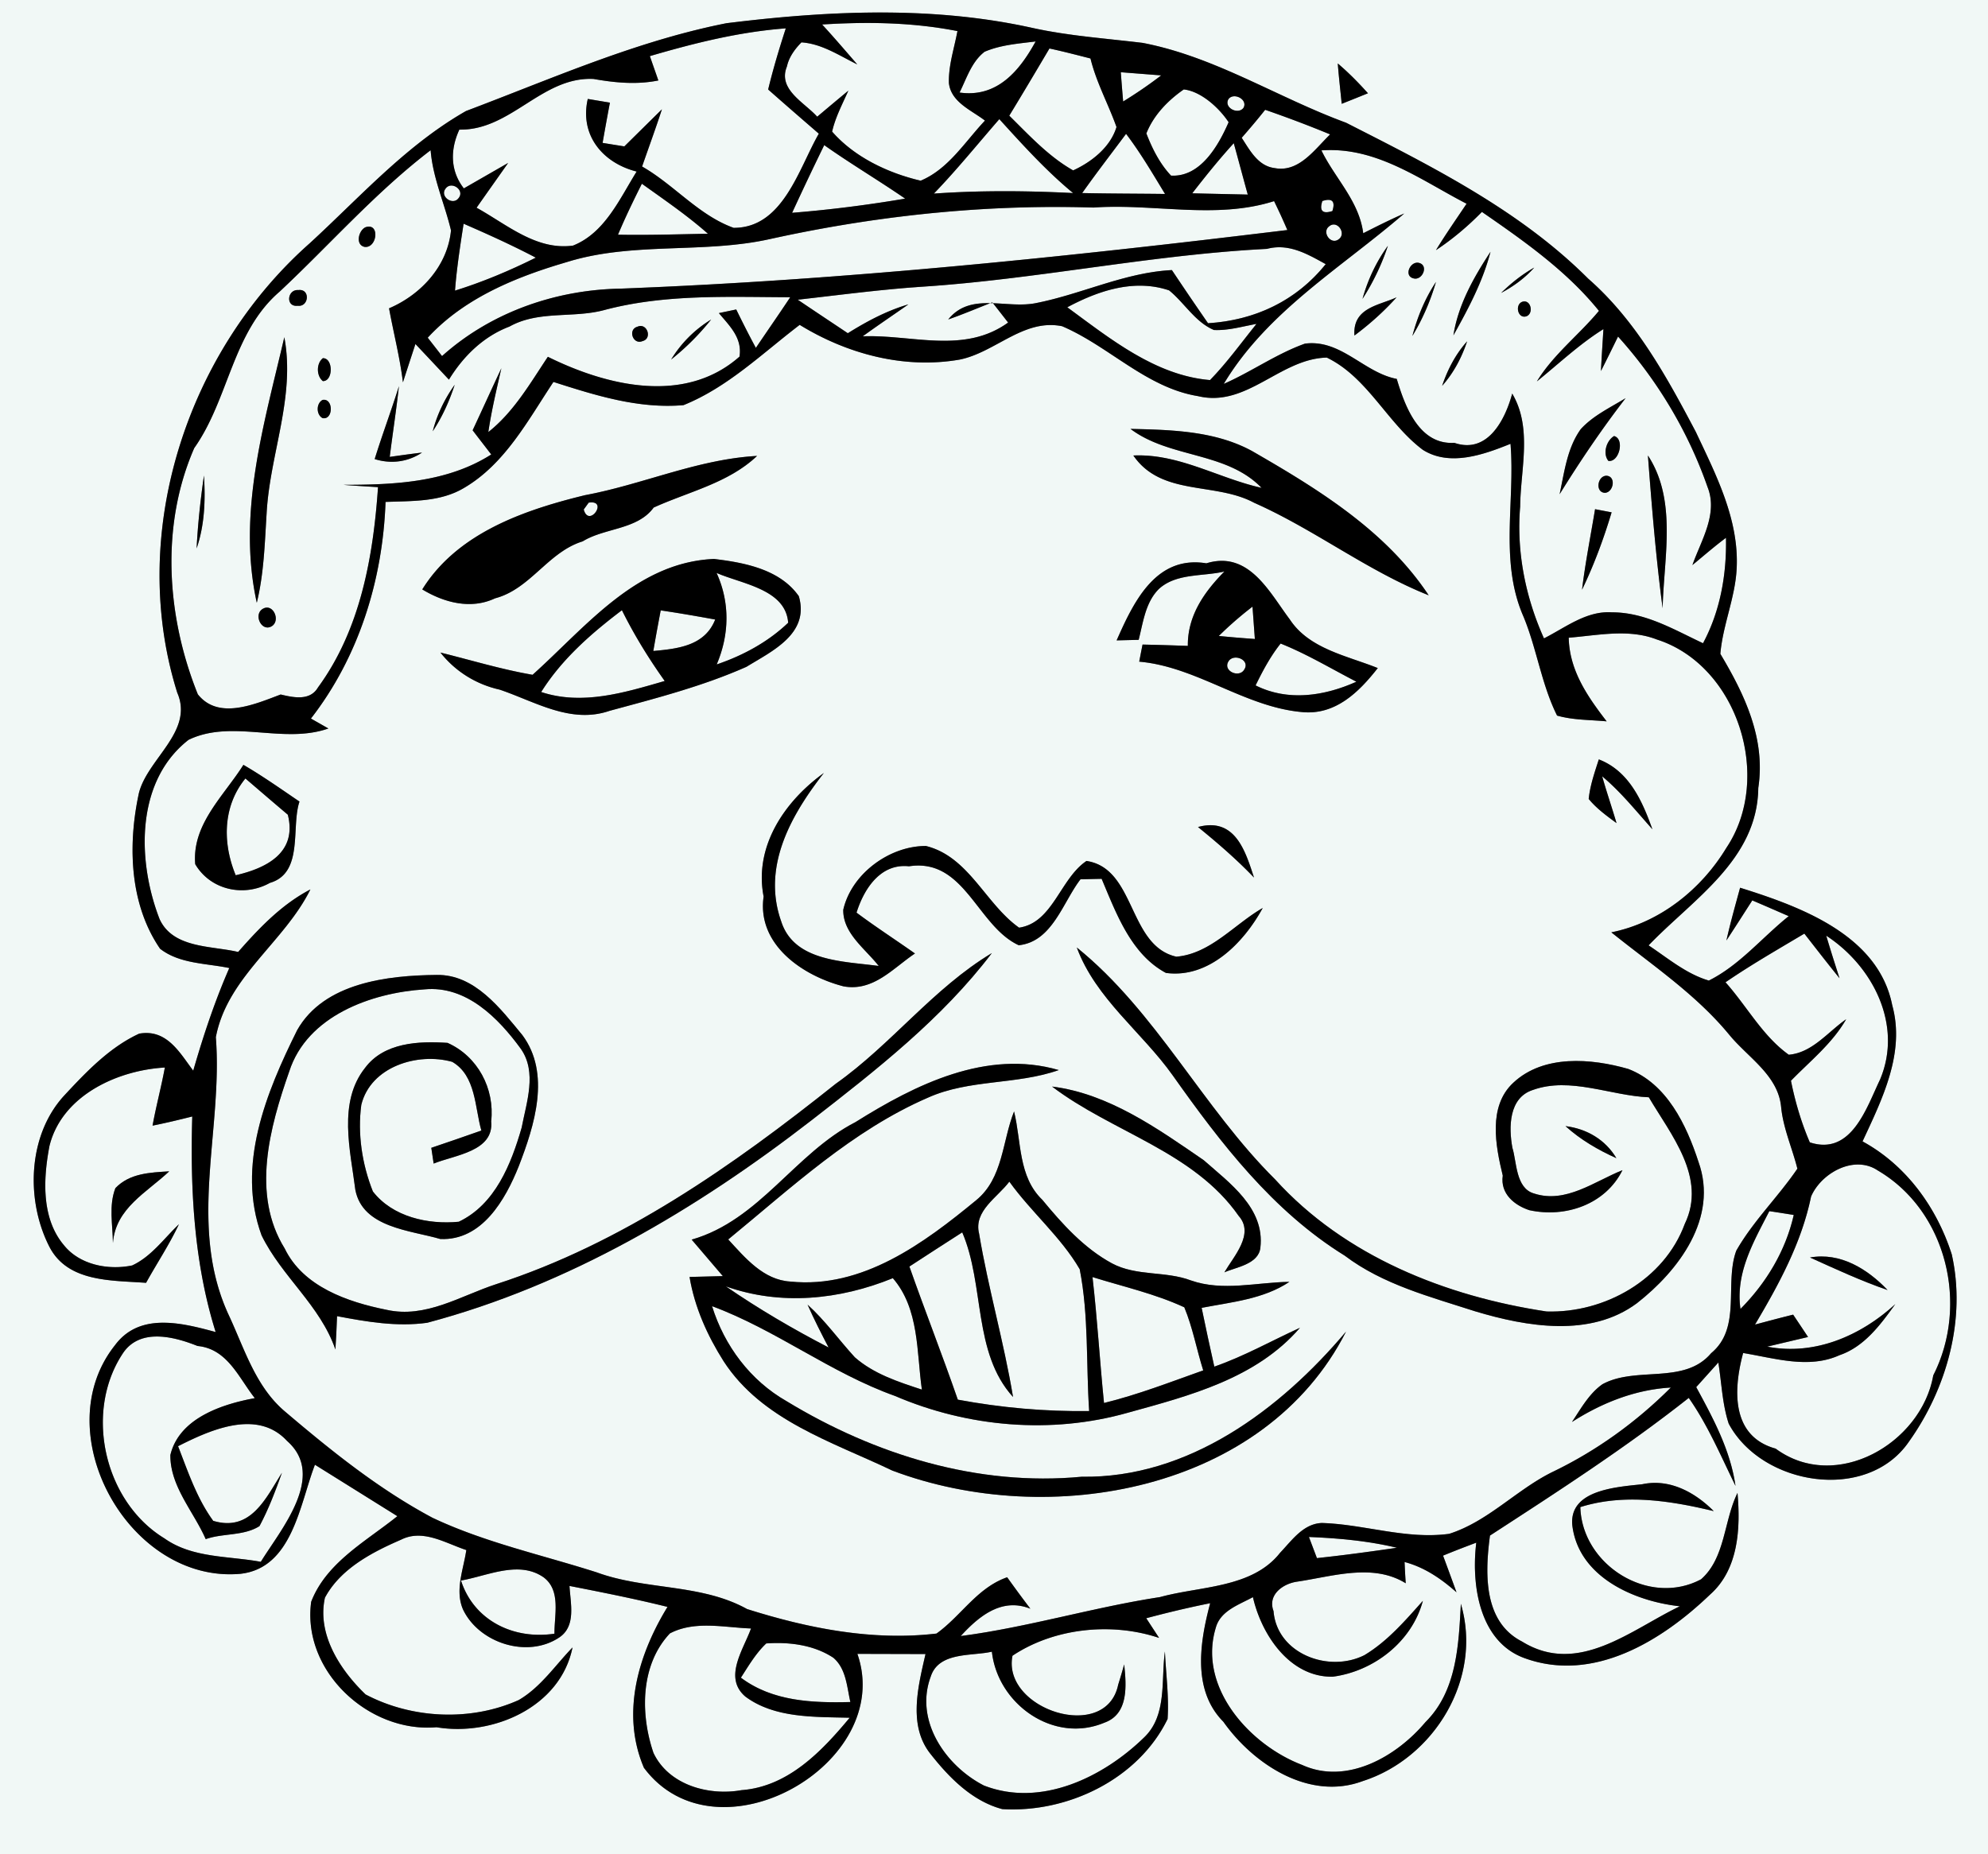
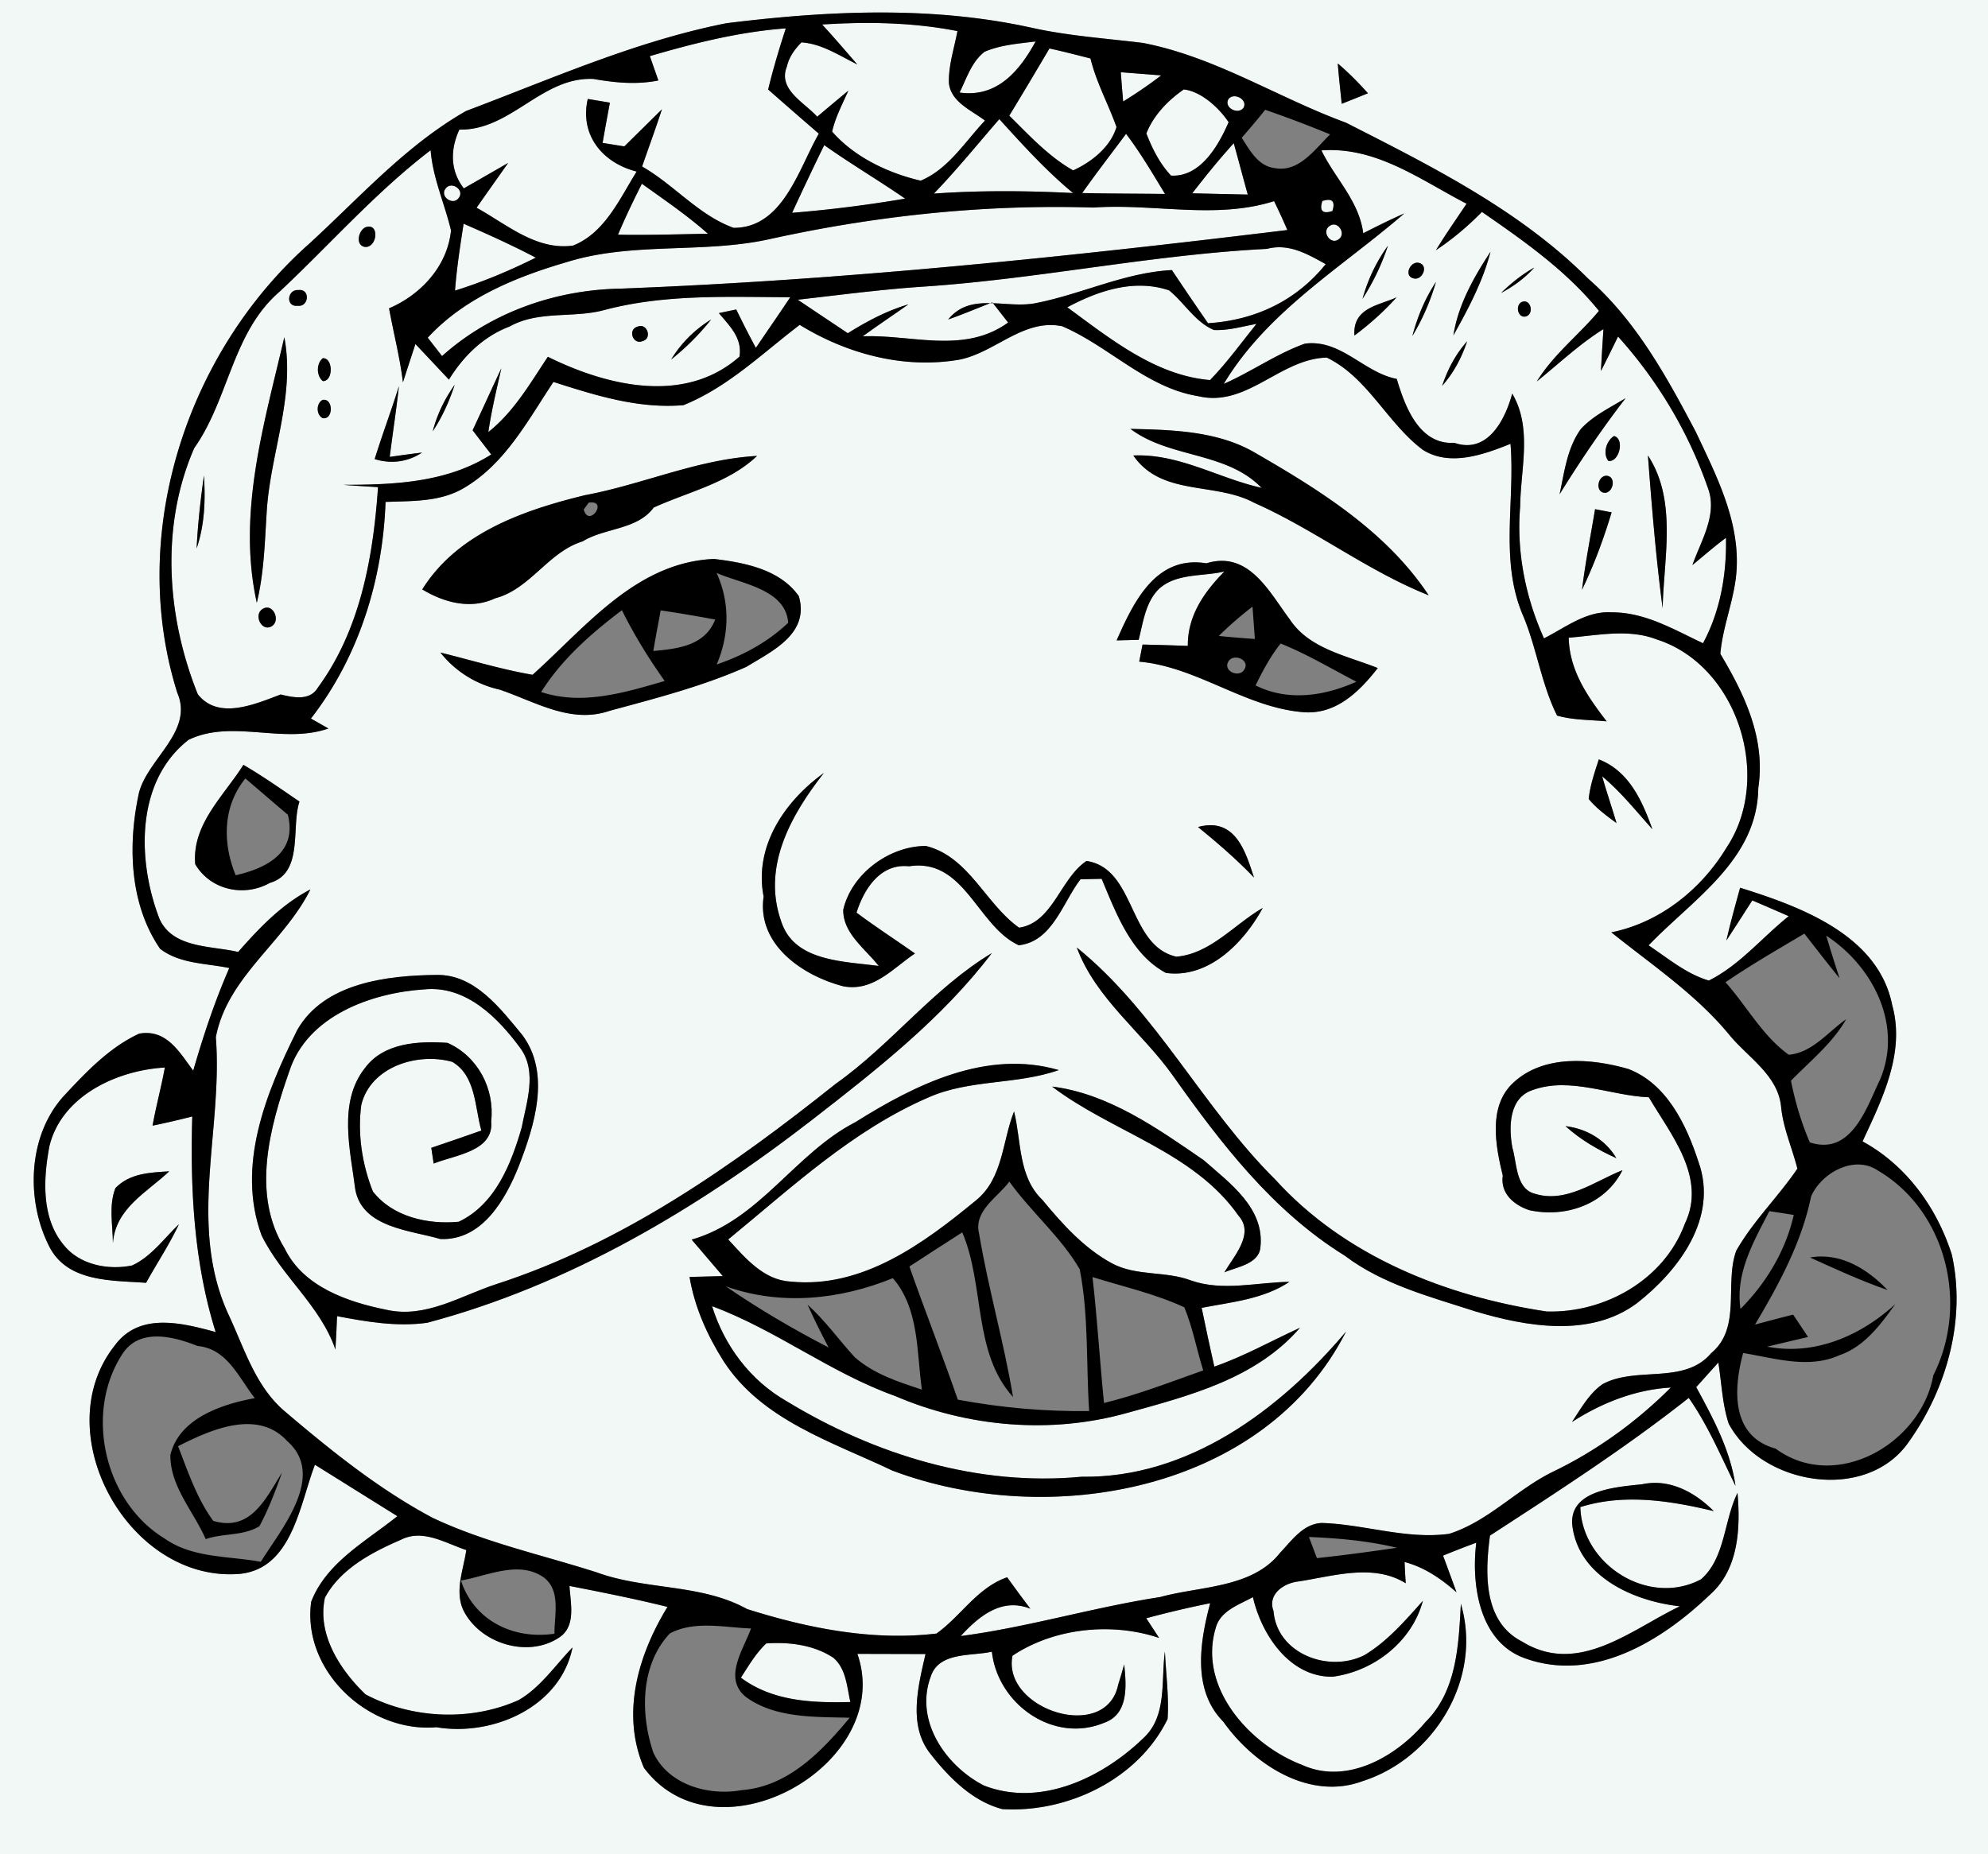
<svg xmlns="http://www.w3.org/2000/svg" viewBox="0 0 328 306">
  <rect x="0" y="0" width="328" height="306" fill="#808080" stroke="none" />
  <g fill="#f1f8f6">
    <path d="M0 0h328v306H0V0m119.86 3.83c-14.9 2.94-28.83 9.16-42.97 14.49-9.88 5.63-17.48 14.2-25.76 21.8C30.78 58.1 21.01 88.08 29.24 114.3c2.8 6.42-4.93 10.91-6.33 16.61-1.83 8.46-1.58 18.26 3.5 25.66 3.22 2.51 7.64 2.39 11.42 3.18-2.4 5.49-4.29 11.18-5.95 16.94-2.23-2.96-4.35-6.92-8.92-6.11-4.85 2.24-8.67 6.24-12.26 10.1-6.15 6.55-6.5 17.42-2.52 25.13 3.06 5.83 10.27 5.47 15.92 5.89 1.79-3.24 3.85-6.32 5.42-9.67-2.47 2.36-4.55 5.33-7.71 6.8-3.94.82-8.69-.09-11.29-3.37-3.74-4.46-3.38-10.99-2.36-16.35 2.05-8.3 11.16-12.49 19.04-12.94-.59 3.22-1.45 6.37-2.03 9.59 2.19-.44 4.37-.96 6.55-1.51-.35 11.93.27 24.12 3.86 35.57-5.48-1.48-12.51-3.33-16.59 2.15-11.53 14.45 2.34 39.4 20.68 37.75 8.58-.95 9.79-11.51 12.29-18 4.54 2.83 9.07 5.66 13.6 8.49-5.16 4.15-11.72 7.64-14.22 14.13-1.54 11.41 9.48 21.67 20.68 20.7 9.28 1.55 20.46-3.32 22.44-13.17-2.87 2.97-5.24 6.56-8.87 8.68-7.91 3.56-17.63 3.11-25.27-.92-4.17-4-8.05-9.9-6.71-15.97 2.55-4.77 7.77-7.5 12.58-9.58 3.61-1.81 7.33.6 10.75 1.72-.47 3.2-1.92 6.62-.55 9.8 2.66 5.58 10.65 8.12 15.87 4.63 2.85-1.89 1.85-5.66 1.7-8.51 5.41 1.06 10.82 2.13 16.17 3.46-4.82 7.87-7.72 17.57-3.89 26.55 12.01 16.1 41.51-.67 35.22-18.8l11.24.03c-1.21 5.32-2.92 11.79.82 16.48 3.07 3.91 6.89 7.8 11.84 9.11 10.78.66 22.46-4.94 27.28-14.87.25-3.72-.28-7.44-.44-11.14-.66 4.8.39 10.55-3.45 14.2-6.73 6.55-17 11.58-26.41 7.92-6.29-3.22-11.5-10.7-8.77-18 1.35-4.13 6.84-3.32 10.08-4.09.96 8.7 10.23 15.24 18.58 11.71 4.02-1.44 3.61-6.17 3.25-9.61-.31 1.12-.64 2.24-.99 3.35-2 9.66-19.21 4.08-17.44-4.78 6.86-4.58 16.36-5.57 24.19-2.94-.71-1.09-1.42-2.17-2.12-3.25 3.49-.93 7-1.77 10.55-2.48-1.71 6.41-3 14.35 2.17 19.56 4.96 7.01 14.16 13.09 22.99 9.8 11.8-3.78 19.83-16.92 16.2-29.26-.37 6.81-.66 14.37-5.83 19.51-4.75 5.67-12.97 10.45-20.36 7.08-8.61-3.27-17.22-12.77-14.26-22.6.76-2.86 3.83-3.82 6.14-5.09 1.42 6.23 6.1 13.25 13.17 13.13 6.79-.9 13.07-5.78 14.87-12.52-2.92 3.27-5.84 6.68-9.64 8.96-5.89 2.98-14.44-.22-15-7.27-1.01-2.66 1.5-4.5 3.85-4.85 5.83-.85 12.52-3.11 17.96.26-.08-1.17-.14-2.35-.19-3.51 3.29.87 6.07 2.78 8.57 5-.73-2.02-1.47-4.04-2.22-6.05 1.81-.75 3.64-1.45 5.48-2.14-.84 6.88.45 16.32 7.95 19.05 11.38 4.16 22.71-2.89 30.62-10.48 4.72-4.18 5.04-10.97 4.53-16.78-2.27 4.61-2 10.75-6.02 14.26-8.61 4.58-19.65-2.38-19.91-11.92 7.18-2.27 14.85-1.06 22.01.66-3.11-3.11-7.28-5.4-11.8-4.43-4.32.47-12.05.94-11.54 6.73.98 8.52 10.13 12.58 17.75 13.41-8.03 3.83-16.76 11.56-26.05 5.81-6.41-3.28-6.1-11.32-5.28-17.48 11.15-7.24 22.35-14.47 32.8-22.72 3.16 4.51 5.3 9.6 7.71 14.52-.84-5.89-3.68-11.15-6.48-16.3 1.21-1.35 2.43-2.71 3.65-4.06.54 3.36.64 6.83 1.71 10.09 5.45 10.23 22.8 13.06 29.72 2.99 6.26-8.77 9.48-20.26 7.08-30.93-2.47-7.72-7.49-14.7-14.72-18.64 3.24-6.97 7.07-14.61 4.9-22.47-2.29-11.58-15.12-16.27-25.1-19.39-.79 2.89-1.6 5.77-2.26 8.7 1.45-2.19 2.85-4.41 4.27-6.61 2.01.85 4.01 1.73 6.01 2.6-4.4 3.52-8.1 8.1-13.18 10.63-3.73-1.1-6.75-3.69-9.94-5.81 7.33-7.64 17.96-14.11 18.1-25.98 1.24-8.15-2.26-15.42-6.26-22.13.4-4.75 2.45-9.25 2.69-14.04.43-8.1-3.4-15.49-6.74-22.59-4.81-9.12-9.89-18.41-17.76-25.29-11.32-11.32-25.82-18.53-39.93-25.72-11.31-4.15-21.59-10.88-33.56-13.18-6.08-.74-12.21-1.15-18.19-2.47-16.57-3.68-33.77-2.85-50.49-.78m100.86 6.64c.17 2.23.43 4.44.65 6.66 1.45-.57 2.88-1.15 4.33-1.74-1.56-1.74-3.2-3.41-4.98-4.92M19.04 196.07c-1.12 2.9-.44 6.02-.41 9.05.44-5.74 5.57-8.31 9.29-11.82-3.14.2-6.52.3-8.88 2.77z" />
    <path d="M135.64 4.04c7.47-.47 14.96-.36 22.33 1.09-.53 2.85-1.5 5.67-1.41 8.6.37 3.16 3.73 4.46 5.95 6.17-3.3 3.49-6.02 8-10.61 9.92-5.38-1.26-10.91-3.87-14.61-8.1.54-2.38 1.7-4.55 2.68-6.76-1.72 1.42-3.43 2.86-5.14 4.3-2.11-2.36-6.55-4.49-5-8.28.34-1.56 1.3-2.87 2.4-3.99 3.38.23 6.25 2.19 9.21 3.64-1.92-2.21-3.82-4.44-5.8-6.59z" />
-     <path d="M107.22 9.26c7.34-2.15 14.77-4.01 22.43-4.58-1.08 3.33-2.09 6.68-2.91 10.09 2.77 2.45 5.56 4.87 8.36 7.29-3.32 5.76-5.9 15.57-14.06 15.54-5.76-2.07-9.83-7.12-15.1-10.12 1.09-3.15 2.24-6.27 3.27-9.44-2.07 2.04-4.13 4.08-6.2 6.12-1.2-.19-2.39-.38-3.59-.58.39-2.21.79-4.43 1.21-6.64-1.22-.2-2.44-.41-3.65-.61-1.38 6.02 2.51 10.58 8.06 11.98-2.8 4.49-5.25 10.14-10.5 12.22-6.06.83-10.93-3.5-15.91-6.25 1.73-2.47 3.47-4.92 5.21-7.39-1.83 1.05-5.48 3.15-7.31 4.2-2.28-2.92-2.25-6.44-.74-9.7 8.51.16 13.61-8.77 22.14-8.36 3.54.63 7.13.97 10.69.25-.46-1.34-.94-2.68-1.4-4.02zM162.45 8.54c2.66-1.14 5.58-1.34 8.42-1.7-2.6 4.75-6.3 9.33-12.55 8.43 1.16-2.33 1.98-5.08 4.13-6.73zM173.15 8c2.27.49 4.49 1.07 6.77 1.65.96 3.95 2.94 7.51 4.29 11.31-1 3.32-4.09 5.76-7.15 7.16-4.05-2.29-7.25-5.79-10.54-9.03 2.24-3.68 4.44-7.38 6.63-11.09zM184.92 11.92l6.67.52a74.252 74.252 0 01-6.28 4.31c-.14-1.61-.27-3.22-.39-4.83zM195.31 14.76c2.76.29 5.77 2.94 7.4 5.41-1.69 3.88-4.66 9.09-9.5 8.81-1.86-1.97-3.1-4.45-4.07-6.96 1.19-3.01 3.55-5.44 6.17-7.26zM202.67 16.38c.85-1.2 3.24.01 2.51 1.39-.86 1.24-3.29.03-2.51-1.39zM208.74 18.12c3.61 1.25 7.19 2.6 10.72 4.06-2.52 2.43-5.14 6.33-9.15 5.56-2.75-.34-4.09-2.93-5.44-5 1.32-1.51 2.62-3.04 3.87-4.62zM154.08 31.95c3.79-3.93 7.22-8.18 10.8-12.29 3.86 4.25 7.73 8.53 12.17 12.2-7.66-.39-15.33-.45-22.97.09zM185.79 22.09c2.39 3.14 4.38 6.55 6.43 9.92-4.56-.06-9.11-.05-13.67-.15 2.34-3.31 4.82-6.52 7.24-9.77zM135.99 23.95c4.35 3.08 8.95 5.8 13.35 8.83a212.51 212.51 0 01-18.65 2.34c1.73-3.75 3.49-7.47 5.3-11.17zM196.71 31.9c2.19-2.83 4.44-5.62 6.85-8.27.78 2.83 1.53 5.66 2.31 8.48-3.08-.07-6.1-.13-9.16-.21z" />
+     <path d="M107.22 9.26c7.34-2.15 14.77-4.01 22.43-4.58-1.08 3.33-2.09 6.68-2.91 10.09 2.77 2.45 5.56 4.87 8.36 7.29-3.32 5.76-5.9 15.57-14.06 15.54-5.76-2.07-9.83-7.12-15.1-10.12 1.09-3.15 2.24-6.27 3.27-9.44-2.07 2.04-4.13 4.08-6.2 6.12-1.2-.19-2.39-.38-3.59-.58.39-2.21.79-4.43 1.21-6.64-1.22-.2-2.44-.41-3.65-.61-1.38 6.02 2.51 10.58 8.06 11.98-2.8 4.49-5.25 10.14-10.5 12.22-6.06.83-10.93-3.5-15.91-6.25 1.73-2.47 3.47-4.92 5.21-7.39-1.83 1.05-5.48 3.15-7.31 4.2-2.28-2.92-2.25-6.44-.74-9.7 8.51.16 13.61-8.77 22.14-8.36 3.54.63 7.13.97 10.69.25-.46-1.34-.94-2.68-1.4-4.02zM162.45 8.54c2.66-1.14 5.58-1.34 8.42-1.7-2.6 4.75-6.3 9.33-12.55 8.43 1.16-2.33 1.98-5.08 4.13-6.73zM173.15 8c2.27.49 4.49 1.07 6.77 1.65.96 3.95 2.94 7.51 4.29 11.31-1 3.32-4.09 5.76-7.15 7.16-4.05-2.29-7.25-5.79-10.54-9.03 2.24-3.68 4.44-7.38 6.63-11.09zM184.92 11.92l6.67.52a74.252 74.252 0 01-6.28 4.31c-.14-1.61-.27-3.22-.39-4.83zM195.31 14.76c2.76.29 5.77 2.94 7.4 5.41-1.69 3.88-4.66 9.09-9.5 8.81-1.86-1.97-3.1-4.45-4.07-6.96 1.19-3.01 3.55-5.44 6.17-7.26zM202.67 16.38c.85-1.2 3.24.01 2.51 1.39-.86 1.24-3.29.03-2.51-1.39zM208.74 18.12zM154.08 31.95c3.79-3.93 7.22-8.18 10.8-12.29 3.86 4.25 7.73 8.53 12.17 12.2-7.66-.39-15.33-.45-22.97.09zM185.79 22.09c2.39 3.14 4.38 6.55 6.43 9.92-4.56-.06-9.11-.05-13.67-.15 2.34-3.31 4.82-6.52 7.24-9.77zM135.99 23.95c4.35 3.08 8.95 5.8 13.35 8.83a212.51 212.51 0 01-18.65 2.34c1.73-3.75 3.49-7.47 5.3-11.17zM196.71 31.9c2.19-2.83 4.44-5.62 6.85-8.27.78 2.83 1.53 5.66 2.31 8.48-3.08-.07-6.1-.13-9.16-.21z" />
    <path d="M46.13 48.13c8.31-7.78 15.85-16.41 24.92-23.34.36 4.59 2.31 8.8 3.36 13.23-.57 5.87-4.95 10.61-10.22 12.86.74 4.07 1.79 8.09 2.29 12.21.68-2.11 1.37-4.21 2.06-6.32 1.84 1.95 3.69 3.92 5.53 5.88 2.37-3.87 5.69-7.13 9.99-8.76 4.81-2.69 10.47-1.34 15.62-2.72 10-2.67 20.45-2.15 30.7-2.12-1.86 2.81-3.79 5.57-5.67 8.36-1.13-2.09-2.2-4.21-3.24-6.34l-2.86.6c1.71 2.07 3.89 4.06 3.4 7.18-9.04 7.99-21.92 4.83-31.62.03-2.93 4.39-5.62 9.1-9.82 12.42.52-3.55 1.36-7.04 2.15-10.53-1.59 3.4-3.15 6.83-4.74 10.24 1.02 1.34 2.05 2.66 3.07 3.99-7.31 4.65-16.02 5-24.41 5.01 1.91.15 3.82.26 5.73.38-.79 11.53-2.92 23.53-9.91 33.06-1.32 2.26-4.06 1.66-6.15 1.16-4.28 1.61-10.27 4.26-13.67-.03-5.16-12.82-6.19-27.82-.59-40.64 5.73-8.11 6.28-19.11 14.08-25.81M60.31 37.5c-1.17.53-1.73 2.95-.12 3.25 2.07.19 2.51-4.06.12-3.25M49.22 47.87c-1.84-.14-2.14 2.82-.11 2.59 1.88.24 2.12-2.85.11-2.59m61.51 11.46c2.44-1.94 4.66-4.16 6.6-6.6-2.7 1.65-4.95 3.9-6.6 6.6m-5.54-5.42c-1.66.45-.76 3.05.82 2.38 1.67-.42.75-3.07-.82-2.38m-58.28 1.74c-3.33 14.33-7.81 29.01-4.54 43.82 1.18-4.84 1.31-9.83 1.62-14.77.53-9.76 4.77-19.18 2.92-29.05m6.36 3.46c-1.09.85-1.09 2.92 0 3.78 1.73.03 1.73-3.81 0-3.78m8.55 16.65c2.69.84 5.45.49 7.81-1.07-1.78.21-3.55.46-5.33.71.49-3.89 1.09-7.77 1.52-11.67-1.26 4.04-2.75 7.99-4 12.03m9.58-4.59c1.57-2.37 2.74-4.97 3.62-7.67-1.65 2.32-2.91 4.91-3.62 7.67M53.22 66c-1.07.57-1.07 2.43 0 3 1.81.35 1.81-3.35 0-3M32.44 90.5c1.32-3.85 1.47-7.98 1.21-12.02-.57 3.99-1.01 8-1.21 12.02m10.88 10c-1.53.95-.16 3.85 1.52 2.84 1.52-.95.18-3.91-1.52-2.84zM218.02 24.82c9.06-.67 16.36 4.88 23.95 8.8-1.7 2.54-3.46 5.05-5.05 7.66 2.75-1.82 5.27-3.95 7.58-6.31 6.92 4.78 13.99 9.74 19.31 16.33-3.3 3.98-7.51 7.18-10.24 11.64 3.62-2.92 7.01-6.15 10.98-8.63-.14 2.31-.3 4.61-.41 6.92.96-1.89 1.89-3.79 2.82-5.69 6.48 7.18 11.57 15.68 14.76 24.81 1.78 4.45-1.05 8.8-2.49 12.9 1.84-1.51 3.63-3.08 5.54-4.5.12 6.01-.93 12.08-3.79 17.4-4.8-2.25-9.53-5.11-15.04-5.1-4.19-.28-7.66 2.51-11.2 4.3-3.05-6.78-4.56-14.31-3.93-21.74.06-6.2 2.05-12.96-1.31-18.66-1.1 4.08-3.94 10.06-9.55 8.13-5.8.35-8.14-5.99-9.5-10.55-5.44-1.04-9.19-6.59-15.15-5.82-4.7 1.68-8.83 4.64-13.39 6.64 7.19-11.99 19.48-19.21 29.78-28.12-2.3 1-4.54 2.13-6.77 3.26-.69-5.34-4.66-9.05-6.9-13.67m6.78 24.5a38.55 38.55 0 004.19-8.76c-1.92 2.64-3.32 5.62-4.19 8.76m15 6.02c2.46-4.4 4.85-8.89 6.12-13.79-2.77 4.22-5.33 8.73-6.12 13.79m-5.7-11.96c-1.42-.33-2.55 2.16-.88 2.56 1.46.4 2.56-2.16.88-2.56m13.57 4.96c2.04-1.08 3.92-2.45 5.46-4.18-2.01 1.13-3.82 2.58-5.46 4.18m-14.64 7.1c1.69-2.78 2.98-5.79 3.89-8.91-1.8 2.72-3.06 5.76-3.89 8.91m-9.56-.07c2.51-1.87 4.85-3.96 6.95-6.3-2.91 1.35-7.27 1.69-6.95 6.3m27.7-5.57c-1.27.46-.76 2.85.66 2.4 1.27-.46.76-2.85-.66-2.4m-13.23 13.87c1.89-2.12 3.22-4.65 4.12-7.34-1.9 2.12-3.22 4.65-4.12 7.34m22.87 7.15c-2.25 3.12-2.7 7.08-3.49 10.74 3.38-5.46 6.96-10.76 10.89-15.85-2.55 1.56-5.37 2.88-7.4 5.11m5.5 1.14c-1.27.74-1.92 2.91-.94 4.1 1.79.27 2.72-3.63.94-4.1m5.58 3.21c.64 8.41 1.32 16.83 2.43 25.2.18-8.32 2.43-17.79-2.43-25.2m-6.85 3.34c-1.49.03-1.89 2.76-.23 2.82 1.42-.09 1.87-2.74.23-2.82m-1.87 5.52c-.73 4.42-1.61 8.83-2.15 13.29 1.98-4.11 3.57-8.4 4.88-12.77l-2.73-.52z" />
    <path d="M73.52 31.12c.95-1.32 3.22.25 2.15 1.56-.94 1.32-3.18-.26-2.15-1.56zM101.96 38.73c1.2-2.85 2.55-5.64 3.94-8.41 3.7 2.65 7.48 5.22 10.9 8.25-4.95.09-9.9.26-14.84.16zM180.41 34.25c9.89-.71 20.17 2.01 29.8-1.06.77 1.57 1.5 3.16 2.19 4.77-36.55 4.45-73.17 8.26-109.98 9.67-10.77.18-21.44 3.91-29.49 11.13-.78-1.01-1.57-2.02-2.36-3.03 6.02-6.55 14.54-10.02 22.91-12.47 10.88-3.41 22.59-1.34 33.64-3.83 17.48-3.85 35.39-5.74 53.29-5.18zM218.17 33.17c1.62-.52 2.18.03 1.66 1.66-1.63.52-2.18-.03-1.66-1.66zM76.49 36.92c4.03 1.75 8.03 3.56 11.91 5.6-4.3 2.14-8.74 4.01-13.33 5.44.28-3.7.85-7.37 1.42-11.04zM219.32 37.33c1.31-1.07 2.88 1.2 1.56 2.15-1.31 1.03-2.88-1.21-1.56-2.15z" />
    <path d="M152.07 47.32c19.07-1.24 37.87-5.29 56.96-6.25 3.63-.97 6.74.89 9.7 2.52-4.88 6.08-11.71 9.27-19.42 9.75-2.02-2.91-4-5.83-5.96-8.77-7.74.4-14.77 3.92-22.28 5.42-4.97 1.09-10.89-1.9-14.62 2.73 2.46-.86 4.85-1.88 7.27-2.83.87 1.1 1.74 2.22 2.61 3.34-7.29 5.26-15.9 1.95-23.99 2.27 2.48-1.8 5.03-3.51 7.54-5.27-3.57 1.04-6.86 2.8-10 4.76-2.76-1.85-5.52-3.67-8.26-5.53 6.81-.77 13.61-1.68 20.45-2.14z" />
    <path d="M176.09 50.71c5.08-2.72 11.03-4.74 16.8-2.79 2.55 2.07 4.28 5.22 7.4 6.54 2.38.11 4.69-.59 7.02-1.01-2.52 3.12-4.87 6.4-7.67 9.27-9.01-.75-16.49-6.84-23.55-12.01z" />
    <path d="M131.94 53.61c7.83 4.81 17.23 7.33 26.4 5.73 5.89-1.19 10.52-6.79 16.89-5.51 7.73 3.29 13.89 10.15 22.43 11.54 8.06 1.94 13.51-6.18 21.25-6.36 6.76 3.27 9.99 10.85 15.85 15.23 4.45 2.79 10 .8 14.46-1 .78 9.57-1.87 19.48 2.18 28.61 2.17 5.29 2.94 11.11 5.5 16.24 2.65.76 5.45.69 8.18.95-3.16-4.1-6.14-8.39-6.26-13.8 4.81-.39 9.89-1.52 14.54.29 13.37 4.28 19.19 22.86 11.49 34.36-4.15 6.88-11.01 12.37-19 13.97 6.69 5.37 13.96 10.22 19.45 16.89 3.06 3.75 8.02 6.63 8.56 11.86.33 3.56 1.83 6.82 2.69 10.25-3.16 4.65-7.29 8.63-10.08 13.53-2 5.42.93 12.71-4.15 16.92-4.44 5.26-12.35 2.08-17.93 5.12-2.22 1.56-3.55 4.02-5.03 6.23 4.91-3.15 10.44-5.35 16.31-5.68-5.74 5.74-12.36 10.51-19.69 14.01-5.88 2.95-10.55 8.13-16.88 10.13-7.05.97-14.01-1.58-21.02-1.79-3.08.13-4.94 2.89-6.87 4.91-4.63 5.89-13.19 5.48-19.82 7.32-11.05 1.69-21.79 4.98-32.88 6.43 3.06-3.35 6.81-6.38 11.49-4.51-1.31-1.71-2.58-3.45-3.83-5.19-4.95 1.72-7.6 6.39-11.66 9.29-10.54 1.25-21.22-.87-31.24-4.04-7.64-4.24-16.77-3.09-24.85-6.07-9.05-2.89-18.44-4.92-27.07-9-8.85-4.72-16.72-11.06-24.34-17.54-4.94-4.17-6.75-10.6-9.42-16.23-6.61-14.69-.79-30.34-1.98-45.54 1.89-9.95 11.29-15.66 15.6-24.38-4.74 2.47-8.44 6.36-11.92 10.32-4.37-1.05-10.72-.55-12.96-5.42-3.69-9.5-4.05-22.71 4.78-29.59 7.18-3.47 15.57.77 23.07-1.87l-2.88-1.64c7.93-10.21 11.85-22.93 12.31-35.75 4.38-.17 9.04.03 12.95-2.31 6.77-3.96 10.55-11.17 14.75-17.49 6.94 2.22 14.04 4.47 21.46 3.83 7.3-2.95 13-8.54 19.17-13.25m54.58 17.17c6.49 4.89 15.79 3.7 21.63 9.73-7.13-1.58-13.61-5.68-21.16-5.34 4.65 6.77 13.49 4.33 19.93 7.8 9.96 4.41 18.67 11.24 28.8 15.27-7.09-10.69-18.25-17.53-29.13-23.8-6.08-3.33-13.3-3.51-20.07-3.66M96.51 81.72C86.39 84.18 75.43 88 69.67 97.27c3.58 2.17 8.01 3.36 12.01 1.47 5.84-1.53 8.73-7.64 14.45-9.4 3.65-2.25 9.04-1.9 11.72-5.58 5.78-2.63 12.32-4.03 17.06-8.52-9.82.54-18.83 4.7-28.4 6.48m-8.64 29.64c-5.15-.89-10.14-2.42-15.2-3.67 2.45 3.11 5.88 5.25 9.78 6.12 5.84 1.97 11.71 5.71 18.14 3.49 7.61-2.06 15.34-4.05 22.57-7.26 4.23-2.6 10.44-5.44 8.64-11.65-3.11-4.45-9-5.55-14-6.15-12.85.56-21.14 11.23-29.93 19.12m96.36-5.68l3.64-.09c.74-2.9 1.11-6.18 3.33-8.39 2.88-2.66 7.34-2.04 10.82-2.89-3.31 3.35-6.1 7.29-6.04 12.28-2.5-.09-4.98-.17-7.47-.22-.19.94-.37 1.88-.55 2.82 9.46.84 17.34 7.43 26.75 8.31 5.6.61 9.51-3.3 12.61-7.25-5.03-2.03-11.3-3.14-14.51-8.02-3.34-4.43-6.73-11.43-13.77-9.27-8.41-1.38-12.06 6.53-14.81 12.72m79.56 19.64c-.69 2.14-1.44 4.28-1.67 6.53 1.29 1.57 2.95 2.78 4.59 3.98-.76-2.59-1.64-5.13-2.37-7.72 3.09 2.58 5.61 5.74 8.29 8.74-1.69-4.71-3.86-9.61-8.84-11.53M32.21 142.61c2.49 4.25 8.01 5.5 12.32 3.09 5.62-1.64 3.46-9.23 4.88-13.42-3.05-2.07-6.06-4.21-9.25-6.06-3.23 5.13-8.51 9.8-7.95 16.39m93.78 5.35c-1.14 7.95 6.48 13.08 13.17 14.81 4.94.91 8.18-3 11.8-5.42-3.2-2.26-6.5-4.39-9.64-6.74 1.22-3.91 3.94-8.16 8.65-7.65 9.19-1.42 11.24 9.86 18.11 13.03 5.55-.58 7.27-7.1 10.19-10.88 1.16-.03 2.32-.06 3.49-.08 2.41 5.71 4.85 12.45 10.61 15.53 7.04.95 12.83-4.95 15.97-10.72-4.7 2.7-8.63 7.57-14.26 8.04-7.99-1.82-6.66-14.57-14.82-15.8-4.36 2.93-5.54 10.19-11.12 11.01-5.56-3.93-8.28-11.73-15.37-13.48-6-.02-12.29 4.58-13.64 10.53-.06 3.9 3.65 6.44 5.85 9.27-5.76-.79-13.96-.69-16.09-7.36-3.22-9.09 1.68-17.62 7.04-24.49-6.42 4.63-11.56 12.06-9.94 20.4m71.67-11.48c3.22 2.62 6.37 5.34 9.24 8.34-1.38-4.17-3.03-10.03-9.24-8.34m-34.01 20.8c-9.7 5.83-16.58 15.08-25.76 21.57-16.98 13.54-35.21 26.35-56.05 33.08-5.88 1.92-11.6 5.68-18.08 4.22-6.43-1.29-13.75-3.82-16.79-10.12-5.53-8.91-2.48-19.98.75-29.21 2.95-9.17 13.51-12.98 22.31-13.55 6.91-.67 12.21 4.75 15.9 9.81 2.72 3.87.93 8.84.14 13-1.73 6.01-4.37 12.69-10.38 15.54-5.06.49-10.91-.79-14.17-5-1.78-4.48-2.55-9.5-1.91-14.29 1.54-6.3 9.27-8.7 15-7.1 3.94 2.28 3.72 7.55 4.81 11.34-2.75.97-5.5 1.92-8.26 2.85.1.65.29 1.95.39 2.6 3.48-1.42 9.98-1.99 9.49-6.98.61-5.39-2.23-10.73-7.2-12.94-4.74-.32-10.48-.07-13.61 4.13-4.51 5.67-2.42 13.62-1.6 20.13 1.2 6.27 9.13 6.67 14.02 8.11 6.88.3 10.74-6.51 12.94-12.01 2.61-6.75 5.32-15.3.59-21.65-3.6-4.35-7.85-10.05-14.16-9.92-8.03.08-18.55 1.26-22.99 9.11-5.12 10.29-10.08 22.39-5.87 33.87 3.32 6.8 9.67 11.54 12.18 18.83.11-1.84.21-3.67.27-5.5 4.89.93 9.89 1.79 14.88 1.09 23.34-6.2 44.44-18.73 63.41-33.42 10.66-8.28 21.55-16.78 29.75-27.59m14.01-.92c3.14 8.47 10.73 13.93 15.83 21.11 7.93 11.2 16.52 22.41 28.37 29.74 6.33 4.79 14.12 6.79 21.56 9.2 8.53 2.56 18.99 4.35 26.65-1.34 6.88-5.38 13.49-14.08 10.16-23.34-1.98-6.09-5.22-12.9-11.59-15.33-6.11-1.75-13.96-2.4-18.96 2.28-4.2 3.89-2.93 10.41-1.74 15.32-.44 3.04 1.98 4.92 4.38 5.71 6 1.31 12.57-.96 15.37-6.6-4.61 1.84-9.36 5.56-14.58 3.85-3.07-.86-2.86-5.3-3.58-7.54-.62-3.4-.61-8.26 3.38-9.55 6.18-2.22 12.85.96 19.13 1.21 3.62 6.16 9.62 13.25 5.93 20.9-3.39 9.21-13.22 14.74-22.8 14.45-16.65-2.51-33.29-9.11-44.79-21.8-11.94-11.84-19.59-27.66-32.72-38.27m-36.5 28.81c-10.03 5.15-15.81 16.18-27.04 19.4 1.71 2 3.43 4.01 5.14 6.02-1.83.05-3.66.09-5.49.14.83 4.99 2.93 9.66 5.62 13.91 6.33 9.75 17.86 13.27 27.83 18.04 25.85 9.76 61.43 3.49 74.87-22.94-10.85 12.88-26.01 24.24-43.62 23.96-17.13 1.63-34.16-3.63-48.68-12.46-6-3.42-10.28-9.16-12.31-15.69 10.54 3.9 19.57 11.03 30.19 14.82 12.02 5.16 25.77 6.35 38.4 2.77 10.21-2.82 21.18-5.64 28.41-14.02-4.71 2.15-9.23 4.71-14.13 6.41-.73-3.23-1.42-6.47-2.09-9.7 4.94-.96 10.18-1.42 14.48-4.29-5.39.07-10.98 1.61-16.24-.23-4.21-1.6-8.99-.66-13.03-2.82-4.6-2.49-8.2-6.49-11.49-10.48-4.01-3.85-3.45-9.64-4.67-14.59-1.96 4.93-1.8 11-6.24 14.64-8.63 7.11-18.79 14.65-30.67 13.43-4.44-.26-7.46-3.92-10.25-6.95 10.41-8.53 20.48-18 32.98-23.41 6.8-3.05 14.58-2.08 21.56-4.54-11.94-3.47-23.69 2.41-33.53 8.58m32.42-5.86c9.92 7.55 23.37 10.7 30.8 21.36 2.64 2.97-.84 6.67-2.37 9.3 1.78-.82 5.67-1.31 5.94-4.08.76-6.53-5.11-10.68-9.35-14.43-7.57-5.2-15.66-10.98-25.02-12.15m84.71 6.53c2.47 2.24 5.37 3.93 8.4 5.29-1.82-3.06-4.9-4.86-8.4-5.29z" />
-     <path d="M97.13 82.95c3.35-.53.03 4.27-.82 1.13.21-.28.61-.85.82-1.13zM118.23 94.55c4.18 1.83 11.4 2.68 11.81 8.22-3.34 3.19-7.45 5.4-11.79 6.88 2.09-4.92 2.21-10.2-.02-15.1zM89.29 114.2c3.4-5.42 8.26-9.67 13.32-13.5 2.02 4.08 4.42 7.97 7.06 11.68-6.58 1.91-13.6 4.07-20.38 1.82zM109.01 100.73c2.99.44 6 .96 8.99 1.51-1.7 4.31-6.08 4.82-10.21 5.19.38-2.24.8-4.47 1.22-6.7zM201.09 104.95c1.75-1.73 3.61-3.34 5.56-4.84l.39 5.34c-1.98-.14-3.97-.3-5.95-.5zM211.29 106.2c4.33 1.73 8.36 4.16 12.5 6.3-5.27 2.37-11.29 3.29-16.63.61 1.18-2.41 2.45-4.8 4.13-6.91zM202.67 109.17c.83-1.42 3.65-.29 2.63 1.31-.83 1.47-3.57.27-2.63-1.31zM38.89 144.44c-2.19-5.3-2.16-11.37 1.6-15.97 2.33 1.99 4.65 4 7 5.98 1.61 6.38-3.74 8.87-8.6 9.99zM284.69 162.1c4.2-2.88 8.63-5.42 13.01-8.03 1.92 2.46 3.83 4.93 5.8 7.36-.75-2.34-1.5-4.67-2.19-7.02 7.67 4.99 12.68 14.72 8.89 23.72-2.21 4.58-4.7 12.66-11.6 10.39-1.4-3.25-2.42-6.71-3.11-10.17 3.17-3.26 6.81-6.14 9.11-10.15-3.02 2.09-5.58 5.53-9.47 5.86-4.33-3.09-6.92-8.03-10.44-11.96zM298.81 197.46c1.65-3.87 7.1-6.93 11.01-4.3 11.37 6.67 15.07 22.17 9.15 33.81-1.98 11.25-16.1 19.4-26.01 12.09-7.42-2.05-6.96-9.86-5.36-15.78 5.22.86 10.81 2.66 15.88.37 4.12-1.4 6.78-5.04 9.23-8.44-5.7 5.23-13.31 8.54-21.14 7.02 1.69-.4 5.06-1.2 6.74-1.59-.82-1.24-1.64-2.47-2.46-3.69-2.11.52-4.2 1.08-6.29 1.64 3.94-6.64 7.67-13.49 9.25-21.13m-.18 10.06c4.21 1.9 8.42 3.86 12.8 5.37-3.32-3.49-7.8-6.26-12.8-5.37zM161.54 203.58c-.93-3.76 3.04-5.96 4.99-8.58 3.6 5.02 8.5 9.11 11.61 14.45 1.51 7.67 1.04 15.62 1.56 23.41-7.28.1-14.52-.55-21.67-1.88-2.55-7.36-5.4-14.61-7.99-21.97 2.9-1.89 5.8-3.77 8.72-5.64 3.74 8.72 1.72 19.83 8.38 27.17-1.5-9.06-4.09-17.9-5.6-26.96zM291.92 199.87c1.34.2 2.69.41 4.03.63-1.34 5.92-4.53 11.21-8.79 15.51-.86-5.96 2.19-11.11 4.76-16.14zM119.75 212.28c9.03 3.22 18.78 2.23 27.56-1.35 4.38 5.06 3.91 12.18 4.79 18.39-3.88-1.27-7.93-2.58-11.06-5.33-2.63-2.87-4.9-6.07-7.8-8.69 1.06 2.4 2.25 4.74 3.47 7.07-5.85-3.03-11.53-6.36-16.96-10.09zM180.25 210.75c5.07 1.58 10.31 2.75 15.15 4.99 1.39 3.35 2.03 6.95 3.12 10.41-5.41 1.92-10.78 4.01-16.37 5.38-.7-6.92-1.1-13.87-1.9-20.78zM20.3 223.29c2.82-4.16 8.39-2.73 12.29-1.17 4.95.47 6.81 5.28 9.45 8.61-5.41.99-12.48 3.31-13.93 9.38-.06 5.19 3.87 9.37 5.83 13.89 2.8-1.01 6.25-.49 8.87-2.15 1.51-2.82 2.64-5.81 3.71-8.81-2.64 4.16-5.11 9.81-11.34 7.94-2.7-3.7-4.16-8.1-5.8-12.32 5.38-2.73 13.1-6.18 17.99-.86 6.57 5.77-1.1 14.68-4.34 19.94-5.33-.99-11.27-.58-15.89-3.86-9.96-6.06-13.33-20.87-6.84-30.59zM215.96 253.64c4.88.2 9.76.64 14.52 1.78-4.39.64-8.79 1.24-13.2 1.71-.44-1.16-.88-2.33-1.32-3.49zM76.06 260.83c4.42-.78 9.54-3.37 13.63-.53 2.9 2.17 1.76 6.22 1.79 9.3-6.78 1.02-13.29-2.18-15.42-8.77zM110.53 269.55c4.12-2.16 9-.96 13.38-.81-1.25 3.49-4.61 8.1-.93 11.24 4.81 3.59 11.43 3.34 17.21 3.49-4.62 5.56-10.16 11.37-17.84 11.95-5.44.98-12.04-.85-14.54-6.16-2.18-6.39-2.17-14.53 2.72-19.71z" />
    <path d="M126.42 271.21c3.78-.27 7.84.23 11.07 2.36 2.12 1.8 2.24 4.79 2.81 7.31-6.3.16-12.85-.11-18.06-4.02 1.27-1.97 2.47-4.03 4.18-5.65z" />
  </g>
  <path d="M119.86 3.83c16.72-2.07 33.92-2.9 50.49.78 5.98 1.32 12.11 1.73 18.19 2.47 11.97 2.3 22.25 9.03 33.56 13.18 14.11 7.19 28.61 14.4 39.93 25.72 7.87 6.88 12.95 16.17 17.76 25.29 3.34 7.1 7.17 14.49 6.74 22.59-.24 4.79-2.29 9.29-2.69 14.04 4 6.71 7.5 13.98 6.26 22.13-.14 11.87-10.77 18.34-18.1 25.98 3.19 2.12 6.21 4.71 9.94 5.81 5.08-2.53 8.78-7.11 13.18-10.63-2-.87-4-1.75-6.01-2.6-1.42 2.2-2.82 4.42-4.27 6.61.66-2.93 1.47-5.81 2.26-8.7 9.98 3.12 22.81 7.81 25.1 19.39 2.17 7.86-1.66 15.5-4.9 22.47 7.23 3.94 12.25 10.92 14.72 18.64 2.4 10.67-.82 22.16-7.08 30.93-6.92 10.07-24.27 7.24-29.72-2.99-1.07-3.26-1.17-6.73-1.71-10.09-1.22 1.35-2.44 2.71-3.65 4.06 2.8 5.15 5.64 10.41 6.48 16.3-2.41-4.92-4.55-10.01-7.71-14.52-10.45 8.25-21.65 15.48-32.8 22.72-.82 6.16-1.13 14.2 5.28 17.48 9.29 5.75 18.02-1.98 26.05-5.81-7.62-.83-16.77-4.89-17.75-13.41-.51-5.79 7.22-6.26 11.54-6.73 4.52-.97 8.69 1.32 11.8 4.43-7.16-1.72-14.83-2.93-22.01-.66.26 9.54 11.3 16.5 19.91 11.92 4.02-3.51 3.75-9.65 6.02-14.26.51 5.81.19 12.6-4.53 16.78-7.91 7.59-19.24 14.64-30.62 10.48-7.5-2.73-8.79-12.17-7.95-19.05-1.84.69-3.67 1.39-5.48 2.14.75 2.01 1.49 4.03 2.22 6.05-2.5-2.22-5.28-4.13-8.57-5 .05 1.16.11 2.34.19 3.51-5.44-3.37-12.13-1.11-17.96-.26-2.35.35-4.86 2.19-3.85 4.85.56 7.05 9.11 10.25 15 7.27 3.8-2.28 6.72-5.69 9.64-8.96-1.8 6.74-8.08 11.62-14.87 12.52-7.07.12-11.75-6.9-13.17-13.13-2.31 1.27-5.38 2.23-6.14 5.09-2.96 9.83 5.65 19.33 14.26 22.6 7.39 3.37 15.61-1.41 20.36-7.08 5.17-5.14 5.46-12.7 5.83-19.51 3.63 12.34-4.4 25.48-16.2 29.26-8.83 3.29-18.03-2.79-22.99-9.8-5.17-5.21-3.88-13.15-2.17-19.56-3.55.71-7.06 1.55-10.55 2.48.7 1.08 1.41 2.16 2.12 3.25-7.83-2.63-17.33-1.64-24.19 2.94-1.77 8.86 15.44 14.44 17.44 4.78.35-1.11.68-2.23.99-3.35.36 3.44.77 8.17-3.25 9.61-8.35 3.53-17.62-3.01-18.58-11.71-3.24.77-8.73-.04-10.08 4.09-2.73 7.3 2.48 14.78 8.77 18 9.41 3.66 19.68-1.37 26.41-7.92 3.84-3.65 2.79-9.4 3.45-14.2.16 3.7.69 7.42.44 11.14-4.82 9.93-16.5 15.53-27.28 14.87-4.95-1.31-8.77-5.2-11.84-9.11-3.74-4.69-2.03-11.16-.82-16.48l-11.24-.03c6.29 18.13-23.21 34.9-35.22 18.8-3.83-8.98-.93-18.68 3.89-26.55-5.35-1.33-10.76-2.4-16.17-3.46.15 2.85 1.15 6.62-1.7 8.51-5.22 3.49-13.21.95-15.87-4.63-1.37-3.18.08-6.6.55-9.8-3.42-1.12-7.14-3.53-10.75-1.72-4.81 2.08-10.03 4.81-12.58 9.58-1.34 6.07 2.54 11.97 6.71 15.97 7.64 4.03 17.36 4.48 25.27.92 3.63-2.12 6-5.71 8.87-8.68-1.98 9.85-13.16 14.72-22.44 13.17-11.2.97-22.22-9.29-20.68-20.7 2.5-6.49 9.06-9.98 14.22-14.13-4.53-2.83-9.06-5.66-13.6-8.49-2.5 6.49-3.71 17.05-12.29 18-18.34 1.65-32.21-23.3-20.68-37.75 4.08-5.48 11.11-3.63 16.59-2.15-3.59-11.45-4.21-23.64-3.86-35.57-2.18.55-4.36 1.07-6.55 1.51.58-3.22 1.44-6.37 2.03-9.59-7.88.45-16.99 4.64-19.04 12.94-1.02 5.36-1.38 11.89 2.36 16.35 2.6 3.28 7.35 4.19 11.29 3.37 3.16-1.47 5.24-4.44 7.71-6.8-1.57 3.35-3.63 6.43-5.42 9.67-5.65-.42-12.86-.06-15.92-5.89-3.98-7.71-3.63-18.58 2.52-25.13 3.59-3.86 7.41-7.86 12.26-10.1 4.57-.81 6.69 3.15 8.92 6.11 1.66-5.76 3.55-11.45 5.95-16.94-3.78-.79-8.2-.67-11.42-3.18-5.08-7.4-5.33-17.2-3.5-25.66 1.4-5.7 9.13-10.19 6.33-16.61-8.23-26.22 1.54-56.2 21.89-74.18 8.28-7.6 15.88-16.17 25.76-21.8 14.14-5.33 28.07-11.55 42.97-14.49m15.78.21c1.98 2.15 3.88 4.38 5.8 6.59-2.96-1.45-5.83-3.41-9.21-3.64-1.1 1.12-2.06 2.43-2.4 3.99-1.55 3.79 2.89 5.92 5 8.28 1.71-1.44 3.42-2.88 5.14-4.3-.98 2.21-2.14 4.38-2.68 6.76 3.7 4.23 9.23 6.84 14.61 8.1 4.59-1.92 7.31-6.43 10.61-9.92-2.22-1.71-5.58-3.01-5.95-6.17-.09-2.93.88-5.75 1.41-8.6-7.37-1.45-14.86-1.56-22.33-1.09m-28.42 5.22c.46 1.34.94 2.68 1.4 4.02-3.56.72-7.15.38-10.69-.25-8.53-.41-13.63 8.52-22.14 8.36-1.51 3.26-1.54 6.78.74 9.7 1.83-1.05 5.48-3.15 7.31-4.2-1.74 2.47-3.48 4.92-5.21 7.39 4.98 2.75 9.85 7.08 15.91 6.25 5.25-2.08 7.7-7.73 10.5-12.22-5.55-1.4-9.44-5.96-8.06-11.98 1.21.2 2.43.41 3.65.61-.42 2.21-.82 4.43-1.21 6.64 1.2.2 2.39.39 3.59.58 2.07-2.04 4.13-4.08 6.2-6.12-1.03 3.17-2.18 6.29-3.27 9.44 5.27 3 9.34 8.05 15.1 10.12 8.16.03 10.74-9.78 14.06-15.54-2.8-2.42-5.59-4.84-8.36-7.29.82-3.41 1.83-6.76 2.91-10.09-7.66.57-15.09 2.43-22.43 4.58m55.23-.72c-2.15 1.65-2.97 4.4-4.13 6.73 6.25.9 9.95-3.68 12.55-8.43-2.84.36-5.76.56-8.42 1.7m10.7-.54c-2.19 3.71-4.39 7.41-6.63 11.09 3.29 3.24 6.49 6.74 10.54 9.03 3.06-1.4 6.15-3.84 7.15-7.16-1.35-3.8-3.33-7.36-4.29-11.31-2.28-.58-4.5-1.16-6.77-1.65m11.77 3.92c.12 1.61.25 3.22.39 4.83 2.16-1.33 4.26-2.76 6.28-4.31l-6.67-.52m10.39 2.84c-2.62 1.82-4.98 4.25-6.17 7.26.97 2.51 2.21 4.99 4.07 6.96 4.84.28 7.81-4.93 9.5-8.81-1.63-2.47-4.64-5.12-7.4-5.41m7.36 1.62c-.78 1.42 1.65 2.63 2.51 1.39.73-1.38-1.66-2.59-2.51-1.39m6.07 1.74c-1.25 1.58-2.55 3.11-3.87 4.62 1.35 2.07 2.69 4.66 5.44 5 4.01.77 6.63-3.13 9.15-5.56-3.53-1.46-7.11-2.81-10.72-4.06m-54.66 13.83c7.64-.54 15.31-.48 22.97-.09-4.44-3.67-8.31-7.95-12.17-12.2-3.58 4.11-7.01 8.36-10.8 12.29m31.71-9.86c-2.42 3.25-4.9 6.46-7.24 9.77 4.56.1 9.11.09 13.67.15-2.05-3.37-4.04-6.78-6.43-9.92m-49.8 1.86c-1.81 3.7-3.57 7.42-5.3 11.17 6.25-.5 12.47-1.29 18.65-2.34-4.4-3.03-9-5.75-13.35-8.83m60.72 7.95c3.06.08 6.08.14 9.16.21-.78-2.82-1.53-5.65-2.31-8.48-2.41 2.65-4.66 5.44-6.85 8.27M46.13 48.13c-7.8 6.7-8.35 17.7-14.08 25.81-5.6 12.82-4.57 27.82.59 40.64 3.4 4.29 9.39 1.64 13.67.03 2.09.5 4.83 1.1 6.15-1.16 6.99-9.53 9.12-21.53 9.91-33.06-1.91-.12-3.82-.23-5.73-.38 8.39-.01 17.1-.36 24.41-5.01-1.02-1.33-2.05-2.65-3.07-3.99 1.59-3.41 3.15-6.84 4.74-10.24-.79 3.49-1.63 6.98-2.15 10.53 4.2-3.32 6.89-8.03 9.82-12.42 9.7 4.8 22.58 7.96 31.62-.03.49-3.12-1.69-5.11-3.4-7.18l2.86-.6c1.04 2.13 2.11 4.25 3.24 6.34 1.88-2.79 3.81-5.55 5.67-8.36-10.25-.03-20.7-.55-30.7 2.12-5.15 1.38-10.81.03-15.62 2.72-4.3 1.63-7.62 4.89-9.99 8.76-1.84-1.96-3.69-3.93-5.53-5.88-.69 2.11-1.38 4.21-2.06 6.32-.5-4.12-1.55-8.14-2.29-12.21 5.27-2.25 9.65-6.99 10.22-12.86-1.05-4.43-3-8.64-3.36-13.23-9.07 6.93-16.61 15.56-24.92 23.34m171.89-23.31c2.24 4.62 6.21 8.33 6.9 13.67 2.23-1.13 4.47-2.26 6.77-3.26-10.3 8.91-22.59 16.13-29.78 28.12 4.56-2 8.69-4.96 13.39-6.64 5.96-.77 9.71 4.78 15.15 5.82 1.36 4.56 3.7 10.9 9.5 10.55 5.61 1.93 8.45-4.05 9.55-8.13 3.36 5.7 1.37 12.46 1.31 18.66-.63 7.43.88 14.96 3.93 21.74 3.54-1.79 7.01-4.58 11.2-4.3 5.51-.01 10.24 2.85 15.04 5.1 2.86-5.32 3.91-11.39 3.79-17.4-1.91 1.42-3.7 2.99-5.54 4.5 1.44-4.1 4.27-8.45 2.49-12.9-3.19-9.13-8.28-17.63-14.76-24.81-.93 1.9-1.86 3.8-2.82 5.69.11-2.31.27-4.61.41-6.92-3.97 2.48-7.36 5.71-10.98 8.63 2.73-4.46 6.94-7.66 10.24-11.64-5.32-6.59-12.39-11.55-19.31-16.33-2.31 2.36-4.83 4.49-7.58 6.31 1.59-2.61 3.35-5.12 5.05-7.66-7.59-3.92-14.89-9.47-23.95-8.8m-144.5 6.3c-1.03 1.3 1.21 2.88 2.15 1.56 1.07-1.31-1.2-2.88-2.15-1.56m28.44 7.61c4.94.1 9.89-.07 14.84-.16-3.42-3.03-7.2-5.6-10.9-8.25-1.39 2.77-2.74 5.56-3.94 8.41m78.45-4.48c-17.9-.56-35.81 1.33-53.29 5.18-11.05 2.49-22.76.42-33.64 3.83-8.37 2.45-16.89 5.92-22.91 12.47.79 1.01 1.58 2.02 2.36 3.03 8.05-7.22 18.72-10.95 29.49-11.13 36.81-1.41 73.43-5.22 109.98-9.67-.69-1.61-1.42-3.2-2.19-4.77-9.63 3.07-19.91.35-29.8 1.06m37.76-1.08c-.52 1.63.03 2.18 1.66 1.66.52-1.63-.04-2.18-1.66-1.66M76.49 36.92c-.57 3.67-1.14 7.34-1.42 11.04 4.59-1.43 9.03-3.3 13.33-5.44-3.88-2.04-7.88-3.85-11.91-5.6m142.83.41c-1.32.94.25 3.18 1.56 2.15 1.32-.95-.25-3.22-1.56-2.15m-67.25 9.99c-6.84.46-13.64 1.37-20.45 2.14 2.74 1.86 5.5 3.68 8.26 5.53 3.14-1.96 6.43-3.72 10-4.76-2.51 1.76-5.06 3.47-7.54 5.27 8.09-.32 16.7 2.99 23.99-2.27-.87-1.12-1.74-2.24-2.61-3.34-2.42.95-4.81 1.97-7.27 2.83 3.73-4.63 9.65-1.64 14.62-2.73 7.51-1.5 14.54-5.02 22.28-5.42a563.7 563.7 0 005.96 8.77c7.71-.48 14.54-3.67 19.42-9.75-2.96-1.63-6.07-3.49-9.7-2.52-19.09.96-37.89 5.01-56.96 6.25m24.02 3.39c7.06 5.17 14.54 11.26 23.55 12.01 2.8-2.87 5.15-6.15 7.67-9.27-2.33.42-4.64 1.12-7.02 1.01-3.12-1.32-4.85-4.47-7.4-6.54-5.77-1.95-11.72.07-16.8 2.79m-44.15 2.9c-6.17 4.71-11.87 10.3-19.17 13.25-7.42.64-14.52-1.61-21.46-3.83-4.2 6.32-7.98 13.53-14.75 17.49-3.91 2.34-8.57 2.14-12.95 2.31-.46 12.82-4.38 25.54-12.31 35.75l2.88 1.64c-7.5 2.64-15.89-1.6-23.07 1.87-8.83 6.88-8.47 20.09-4.78 29.59 2.24 4.87 8.59 4.37 12.96 5.42 3.48-3.96 7.18-7.85 11.92-10.32-4.31 8.72-13.71 14.43-15.6 24.38 1.19 15.2-4.63 30.85 1.98 45.54 2.67 5.63 4.48 12.06 9.42 16.23 7.62 6.48 15.49 12.82 24.34 17.54 8.63 4.08 18.02 6.11 27.07 9 8.08 2.98 17.21 1.83 24.85 6.07 10.02 3.17 20.7 5.29 31.24 4.04 4.06-2.9 6.71-7.57 11.66-9.29 1.25 1.74 2.52 3.48 3.83 5.19-4.68-1.87-8.43 1.16-11.49 4.51 11.09-1.45 21.83-4.74 32.88-6.43 6.63-1.84 15.19-1.43 19.82-7.32 1.93-2.02 3.79-4.78 6.87-4.91 7.01.21 13.97 2.76 21.02 1.79 6.33-2 11-7.18 16.88-10.13 7.33-3.5 13.95-8.27 19.69-14.01-5.87.33-11.4 2.53-16.31 5.68 1.48-2.21 2.81-4.67 5.03-6.23 5.58-3.04 13.49.14 17.93-5.12 5.08-4.21 2.15-11.5 4.15-16.92 2.79-4.9 6.92-8.88 10.08-13.53-.86-3.43-2.36-6.69-2.69-10.25-.54-5.23-5.5-8.11-8.56-11.86-5.49-6.67-12.76-11.52-19.45-16.89 7.99-1.6 14.85-7.09 19-13.97 7.7-11.5 1.88-30.08-11.49-34.36-4.65-1.81-9.73-.68-14.54-.29.12 5.41 3.1 9.7 6.26 13.8-2.73-.26-5.53-.19-8.18-.95-2.56-5.13-3.33-10.95-5.5-16.24-4.05-9.13-1.4-19.04-2.18-28.61-4.46 1.8-10.01 3.79-14.46 1-5.86-4.38-9.09-11.96-15.85-15.23-7.74.18-13.19 8.3-21.25 6.36-8.54-1.39-14.7-8.25-22.43-11.54-6.37-1.28-11 4.32-16.89 5.51-9.17 1.6-18.57-.92-26.4-5.73M284.69 162.1c3.52 3.93 6.11 8.87 10.44 11.96 3.89-.33 6.45-3.77 9.47-5.86-2.3 4.01-5.94 6.89-9.11 10.15.69 3.46 1.71 6.92 3.11 10.17 6.9 2.27 9.39-5.81 11.6-10.39 3.79-9-1.22-18.73-8.89-23.72.69 2.35 1.44 4.68 2.19 7.02-1.97-2.43-3.88-4.9-5.8-7.36-4.38 2.61-8.81 5.15-13.01 8.03m14.12 35.36c-1.58 7.64-5.31 14.49-9.25 21.13 2.09-.56 4.18-1.12 6.29-1.64.82 1.22 1.64 2.45 2.46 3.69-1.68.39-5.05 1.19-6.74 1.59 7.83 1.52 15.44-1.79 21.14-7.02-2.45 3.4-5.11 7.04-9.23 8.44-5.07 2.29-10.66.49-15.88-.37-1.6 5.92-2.06 13.73 5.36 15.78 9.91 7.31 24.03-.84 26.01-12.09 5.92-11.64 2.22-27.14-9.15-33.81-3.91-2.63-9.36.43-11.01 4.3m-6.89 2.41c-2.57 5.03-5.62 10.18-4.76 16.14 4.26-4.3 7.45-9.59 8.79-15.51-1.34-.22-2.69-.43-4.03-.63M20.3 223.29c-6.49 9.72-3.12 24.53 6.84 30.59 4.62 3.28 10.56 2.87 15.89 3.86 3.24-5.26 10.91-14.17 4.34-19.94-4.89-5.32-12.61-1.87-17.99.86 1.64 4.22 3.1 8.62 5.8 12.32 6.23 1.87 8.7-3.78 11.34-7.94-1.07 3-2.2 5.99-3.71 8.81-2.62 1.66-6.07 1.14-8.87 2.15-1.96-4.52-5.89-8.7-5.83-13.89 1.45-6.07 8.52-8.39 13.93-9.38-2.64-3.33-4.5-8.14-9.45-8.61-3.9-1.56-9.47-2.99-12.29 1.17m195.66 30.35c.44 1.16.88 2.33 1.32 3.49 4.41-.47 8.81-1.07 13.2-1.71-4.76-1.14-9.64-1.58-14.52-1.78m-139.9 7.19c2.13 6.59 8.64 9.79 15.42 8.77-.03-3.08 1.11-7.13-1.79-9.3-4.09-2.84-9.21-.25-13.63.53m34.47 8.72c-4.89 5.18-4.9 13.32-2.72 19.71 2.5 5.31 9.1 7.14 14.54 6.16 7.68-.58 13.22-6.39 17.84-11.95-5.78-.15-12.4.1-17.21-3.49-3.68-3.14-.32-7.75.93-11.24-4.38-.15-9.26-1.35-13.38.81m15.89 1.66c-1.71 1.62-2.91 3.68-4.18 5.65 5.21 3.91 11.76 4.18 18.06 4.02-.57-2.52-.69-5.51-2.81-7.31-3.23-2.13-7.29-2.63-11.07-2.36zM220.72 10.47c1.78 1.51 3.42 3.18 4.98 4.92-1.45.59-2.88 1.17-4.33 1.74-.22-2.22-.48-4.43-.65-6.66z" />
  <path d="M60.31 37.5c2.39-.81 1.95 3.44-.12 3.25-1.61-.3-1.05-2.72.12-3.25zM224.8 49.32c.87-3.14 2.27-6.12 4.19-8.76a38.55 38.55 0 01-4.19 8.76zM239.8 55.34c.79-5.06 3.35-9.57 6.12-13.79-1.27 4.9-3.66 9.39-6.12 13.79zM234.1 43.38c1.68.4.58 2.96-.88 2.56-1.67-.4-.54-2.89.88-2.56zM247.67 48.34c1.64-1.6 3.45-3.05 5.46-4.18-1.54 1.73-3.42 3.1-5.46 4.18zM233.03 55.44c.83-3.15 2.09-6.19 3.89-8.91-.91 3.12-2.2 6.13-3.89 8.91zM49.22 47.87c2.01-.26 1.77 2.83-.11 2.59-2.03.23-1.73-2.73.11-2.59zM223.47 55.37c-.32-4.61 4.04-4.95 6.95-6.3-2.1 2.34-4.44 4.43-6.95 6.3zM251.17 49.8c1.42-.45 1.93 1.94.66 2.4-1.42.45-1.93-1.94-.66-2.4zM110.73 59.33c1.65-2.7 3.9-4.95 6.6-6.6a41.201 41.201 0 01-6.6 6.6zM105.19 53.91c1.57-.69 2.49 1.96.82 2.38-1.58.67-2.48-1.93-.82-2.38zM46.91 55.65c1.85 9.87-2.39 19.29-2.92 29.05-.31 4.94-.44 9.93-1.62 14.77-3.27-14.81 1.21-29.49 4.54-43.82zM237.94 63.67c.9-2.69 2.22-5.22 4.12-7.34-.9 2.69-2.23 5.22-4.12 7.34zM53.27 59.11c1.73-.03 1.73 3.81 0 3.78-1.09-.86-1.09-2.93 0-3.78zM61.82 75.76c1.25-4.04 2.74-7.99 4-12.03-.43 3.9-1.03 7.78-1.52 11.67 1.78-.25 3.55-.5 5.33-.71-2.36 1.56-5.12 1.91-7.81 1.07zM71.4 71.17c.71-2.76 1.97-5.35 3.62-7.67-.88 2.7-2.05 5.3-3.62 7.67zM53.22 66c1.81-.35 1.81 3.35 0 3-1.07-.57-1.07-2.43 0-3zM260.81 70.82c2.03-2.23 4.85-3.55 7.4-5.11-3.93 5.09-7.51 10.39-10.89 15.85.79-3.66 1.24-7.62 3.49-10.74zM186.52 70.78c6.77.15 13.99.33 20.07 3.66 10.88 6.27 22.04 13.11 29.13 23.8-10.13-4.03-18.84-10.86-28.8-15.27-6.44-3.47-15.28-1.03-19.93-7.8 7.55-.34 14.03 3.76 21.16 5.34-5.84-6.03-15.14-4.84-21.63-9.73zM266.31 71.96c1.78.47.85 4.37-.94 4.1-.98-1.19-.33-3.36.94-4.1zM96.51 81.72c9.57-1.78 18.58-5.94 28.4-6.48-4.74 4.49-11.28 5.89-17.06 8.52-2.68 3.68-8.07 3.33-11.72 5.58-5.72 1.76-8.61 7.87-14.45 9.4-4 1.89-8.43.7-12.01-1.47C75.43 88 86.39 84.18 96.51 81.72m.62 1.23c-.21.28-.61.85-.82 1.13.85 3.14 4.17-1.66.82-1.13zM271.89 75.17c4.86 7.41 2.61 16.88 2.43 25.2-1.11-8.37-1.79-16.79-2.43-25.2zM265.04 78.51c1.64.08 1.19 2.73-.23 2.82-1.66-.06-1.26-2.79.23-2.82zM32.44 90.5c.2-4.02.64-8.03 1.21-12.02.26 4.04.11 8.17-1.21 12.02zM263.17 84.03l2.73.52c-1.31 4.37-2.9 8.66-4.88 12.77.54-4.46 1.42-8.87 2.15-13.29zM87.87 111.36c8.79-7.89 17.08-18.56 29.93-19.12 5 .6 10.89 1.7 14 6.15 1.8 6.21-4.41 9.05-8.64 11.65-7.23 3.21-14.96 5.2-22.57 7.26-6.43 2.22-12.3-1.52-18.14-3.49-3.9-.87-7.33-3.01-9.78-6.12 5.06 1.25 10.05 2.78 15.2 3.67m30.36-16.81c2.23 4.9 2.11 10.18.02 15.1 4.34-1.48 8.45-3.69 11.79-6.88-.41-5.54-7.63-6.39-11.81-8.22M89.29 114.2c6.78 2.25 13.8.09 20.38-1.82-2.64-3.71-5.04-7.6-7.06-11.68-5.06 3.83-9.92 8.08-13.32 13.5m19.72-13.47c-.42 2.23-.84 4.46-1.22 6.7 4.13-.37 8.51-.88 10.21-5.19-2.99-.55-6-1.07-8.99-1.51zM184.23 105.68c2.75-6.19 6.4-14.1 14.81-12.72 7.04-2.16 10.43 4.84 13.77 9.27 3.21 4.88 9.48 5.99 14.51 8.02-3.1 3.95-7.01 7.86-12.61 7.25-9.41-.88-17.29-7.47-26.75-8.31.18-.94.36-1.88.55-2.82 2.49.05 4.97.13 7.47.22-.06-4.99 2.73-8.93 6.04-12.28-3.48.85-7.94.23-10.82 2.89-2.22 2.21-2.59 5.49-3.33 8.39l-3.64.09m16.86-.73c1.98.2 3.97.36 5.95.5l-.39-5.34c-1.95 1.5-3.81 3.11-5.56 4.84m10.2 1.25c-1.68 2.11-2.95 4.5-4.13 6.91 5.34 2.68 11.36 1.76 16.63-.61-4.14-2.14-8.17-4.57-12.5-6.3m-8.62 2.97c-.94 1.58 1.8 2.78 2.63 1.31 1.02-1.6-1.8-2.73-2.63-1.31zM43.32 100.5c1.7-1.07 3.04 1.89 1.52 2.84-1.68 1.01-3.05-1.89-1.52-2.84zM263.79 125.32c4.98 1.92 7.15 6.82 8.84 11.53-2.68-3-5.2-6.16-8.29-8.74.73 2.59 1.61 5.13 2.37 7.72-1.64-1.2-3.3-2.41-4.59-3.98.23-2.25.98-4.39 1.67-6.53zM32.21 142.61c-.56-6.59 4.72-11.26 7.95-16.39 3.19 1.85 6.2 3.99 9.25 6.06-1.42 4.19.74 11.78-4.88 13.42-4.31 2.41-9.83 1.16-12.32-3.09m6.68 1.83c4.86-1.12 10.21-3.61 8.6-9.99-2.35-1.98-4.67-3.99-7-5.98-3.76 4.6-3.79 10.67-1.6 15.97zM125.99 147.96c-1.62-8.34 3.52-15.77 9.94-20.4-5.36 6.87-10.26 15.4-7.04 24.49 2.13 6.67 10.33 6.57 16.09 7.36-2.2-2.83-5.91-5.37-5.85-9.27 1.35-5.95 7.64-10.55 13.64-10.53 7.09 1.75 9.81 9.55 15.37 13.48 5.58-.82 6.76-8.08 11.12-11.01 8.16 1.23 6.83 13.98 14.82 15.8 5.63-.47 9.56-5.34 14.26-8.04-3.14 5.77-8.93 11.67-15.97 10.72-5.76-3.08-8.2-9.82-10.61-15.53-1.17.02-2.33.05-3.49.08-2.92 3.78-4.64 10.3-10.19 10.88-6.87-3.17-8.92-14.45-18.11-13.03-4.71-.51-7.43 3.74-8.65 7.65 3.14 2.35 6.44 4.48 9.64 6.74-3.62 2.42-6.86 6.33-11.8 5.42-6.69-1.73-14.31-6.86-13.17-14.81zM197.66 136.48c6.21-1.69 7.86 4.17 9.24 8.34-2.87-3-6.02-5.72-9.24-8.34z" />
  <path d="M163.65 157.28c-8.2 10.81-19.09 19.31-29.75 27.59-18.97 14.69-40.07 27.22-63.41 33.42-4.99.7-9.99-.16-14.88-1.09-.06 1.83-.16 3.66-.27 5.5-2.51-7.29-8.86-12.03-12.18-18.83-4.21-11.48.75-23.58 5.87-33.87 4.44-7.85 14.96-9.03 22.99-9.11 6.31-.13 10.56 5.57 14.16 9.92 4.73 6.35 2.02 14.9-.59 21.65-2.2 5.5-6.06 12.31-12.94 12.01-4.89-1.44-12.82-1.84-14.02-8.11-.82-6.51-2.91-14.46 1.6-20.13 3.13-4.2 8.87-4.45 13.61-4.13 4.97 2.21 7.81 7.55 7.2 12.94.49 4.99-6.01 5.56-9.49 6.98-.1-.65-.29-1.95-.39-2.6 2.76-.93 5.51-1.88 8.26-2.85-1.09-3.79-.87-9.06-4.81-11.34-5.73-1.6-13.46.8-15 7.1-.64 4.79.13 9.81 1.91 14.29 3.26 4.21 9.11 5.49 14.17 5 6.01-2.85 8.65-9.53 10.38-15.54.79-4.16 2.58-9.13-.14-13-3.69-5.06-8.99-10.48-15.9-9.81-8.8.57-19.36 4.38-22.31 13.55-3.23 9.23-6.28 20.3-.75 29.21 3.04 6.3 10.36 8.83 16.79 10.12 6.48 1.46 12.2-2.3 18.08-4.22 20.84-6.73 39.07-19.54 56.05-33.08 9.18-6.49 16.06-15.74 25.76-21.57zM177.66 156.36c13.13 10.61 20.78 26.43 32.72 38.27 11.5 12.69 28.14 19.29 44.79 21.8 9.58.29 19.41-5.24 22.8-14.45 3.69-7.65-2.31-14.74-5.93-20.9-6.28-.25-12.95-3.43-19.13-1.21-3.99 1.29-4 6.15-3.38 9.55.72 2.24.51 6.68 3.58 7.54 5.22 1.71 9.97-2.01 14.58-3.85-2.8 5.64-9.37 7.91-15.37 6.6-2.4-.79-4.82-2.67-4.38-5.71-1.19-4.91-2.46-11.43 1.74-15.32 5-4.68 12.85-4.03 18.96-2.28 6.37 2.43 9.61 9.24 11.59 15.33 3.33 9.26-3.28 17.96-10.16 23.34-7.66 5.69-18.12 3.9-26.65 1.34-7.44-2.41-15.23-4.41-21.56-9.2-11.85-7.33-20.44-18.54-28.37-29.74-5.1-7.18-12.69-12.64-15.83-21.11zM141.16 185.17c9.84-6.17 21.59-12.05 33.53-8.58-6.98 2.46-14.76 1.49-21.56 4.54-12.5 5.41-22.57 14.88-32.98 23.41 2.79 3.03 5.81 6.69 10.25 6.95 11.88 1.22 22.04-6.32 30.67-13.43 4.44-3.64 4.28-9.71 6.24-14.64 1.22 4.95.66 10.74 4.67 14.59 3.29 3.99 6.89 7.99 11.49 10.48 4.04 2.16 8.82 1.22 13.03 2.82 5.26 1.84 10.85.3 16.24.23-4.3 2.87-9.54 3.33-14.48 4.29.67 3.23 1.36 6.47 2.09 9.7 4.9-1.7 9.42-4.26 14.13-6.41-7.23 8.38-18.2 11.2-28.41 14.02-12.63 3.58-26.38 2.39-38.4-2.77-10.62-3.79-19.65-10.92-30.19-14.82 2.03 6.53 6.31 12.27 12.31 15.69 14.52 8.83 31.55 14.09 48.68 12.46 17.61.28 32.77-11.08 43.62-23.96-13.44 26.43-49.02 32.7-74.87 22.94-9.97-4.77-21.5-8.29-27.83-18.04-2.69-4.25-4.79-8.92-5.62-13.91 1.83-.05 3.66-.09 5.49-.14-1.71-2.01-3.43-4.02-5.14-6.02 11.23-3.22 17.01-14.25 27.04-19.4m20.38 18.41c1.51 9.06 4.1 17.9 5.6 26.96-6.66-7.34-4.64-18.45-8.38-27.17-2.92 1.87-5.82 3.75-8.72 5.64 2.59 7.36 5.44 14.61 7.99 21.97 7.15 1.33 14.39 1.98 21.67 1.88-.52-7.79-.05-15.74-1.56-23.41-3.11-5.34-8.01-9.43-11.61-14.45-1.95 2.62-5.92 4.82-4.99 8.58m-41.79 8.7c5.43 3.73 11.11 7.06 16.96 10.09-1.22-2.33-2.41-4.67-3.47-7.07 2.9 2.62 5.17 5.82 7.8 8.69 3.13 2.75 7.18 4.06 11.06 5.33-.88-6.21-.41-13.33-4.79-18.39-8.78 3.58-18.53 4.57-27.56 1.35m60.5-1.53c.8 6.91 1.2 13.86 1.9 20.78 5.59-1.37 10.96-3.46 16.37-5.38-1.09-3.46-1.73-7.06-3.12-10.41-4.84-2.24-10.08-3.41-15.15-4.99z" />
  <path d="M173.58 179.31c9.36 1.17 17.45 6.95 25.02 12.15 4.24 3.75 10.11 7.9 9.35 14.43-.27 2.77-4.16 3.26-5.94 4.08 1.53-2.63 5.01-6.33 2.37-9.3-7.43-10.66-20.88-13.81-30.8-21.36zM258.29 185.84c3.5.43 6.58 2.23 8.4 5.29-3.03-1.36-5.93-3.05-8.4-5.29zM19.04 196.07c2.36-2.47 5.74-2.57 8.88-2.77-3.72 3.51-8.85 6.08-9.29 11.82-.03-3.03-.71-6.15.41-9.05zM298.63 207.52c5-.89 9.48 1.88 12.8 5.37-4.38-1.51-8.59-3.47-12.8-5.37z" />
</svg>